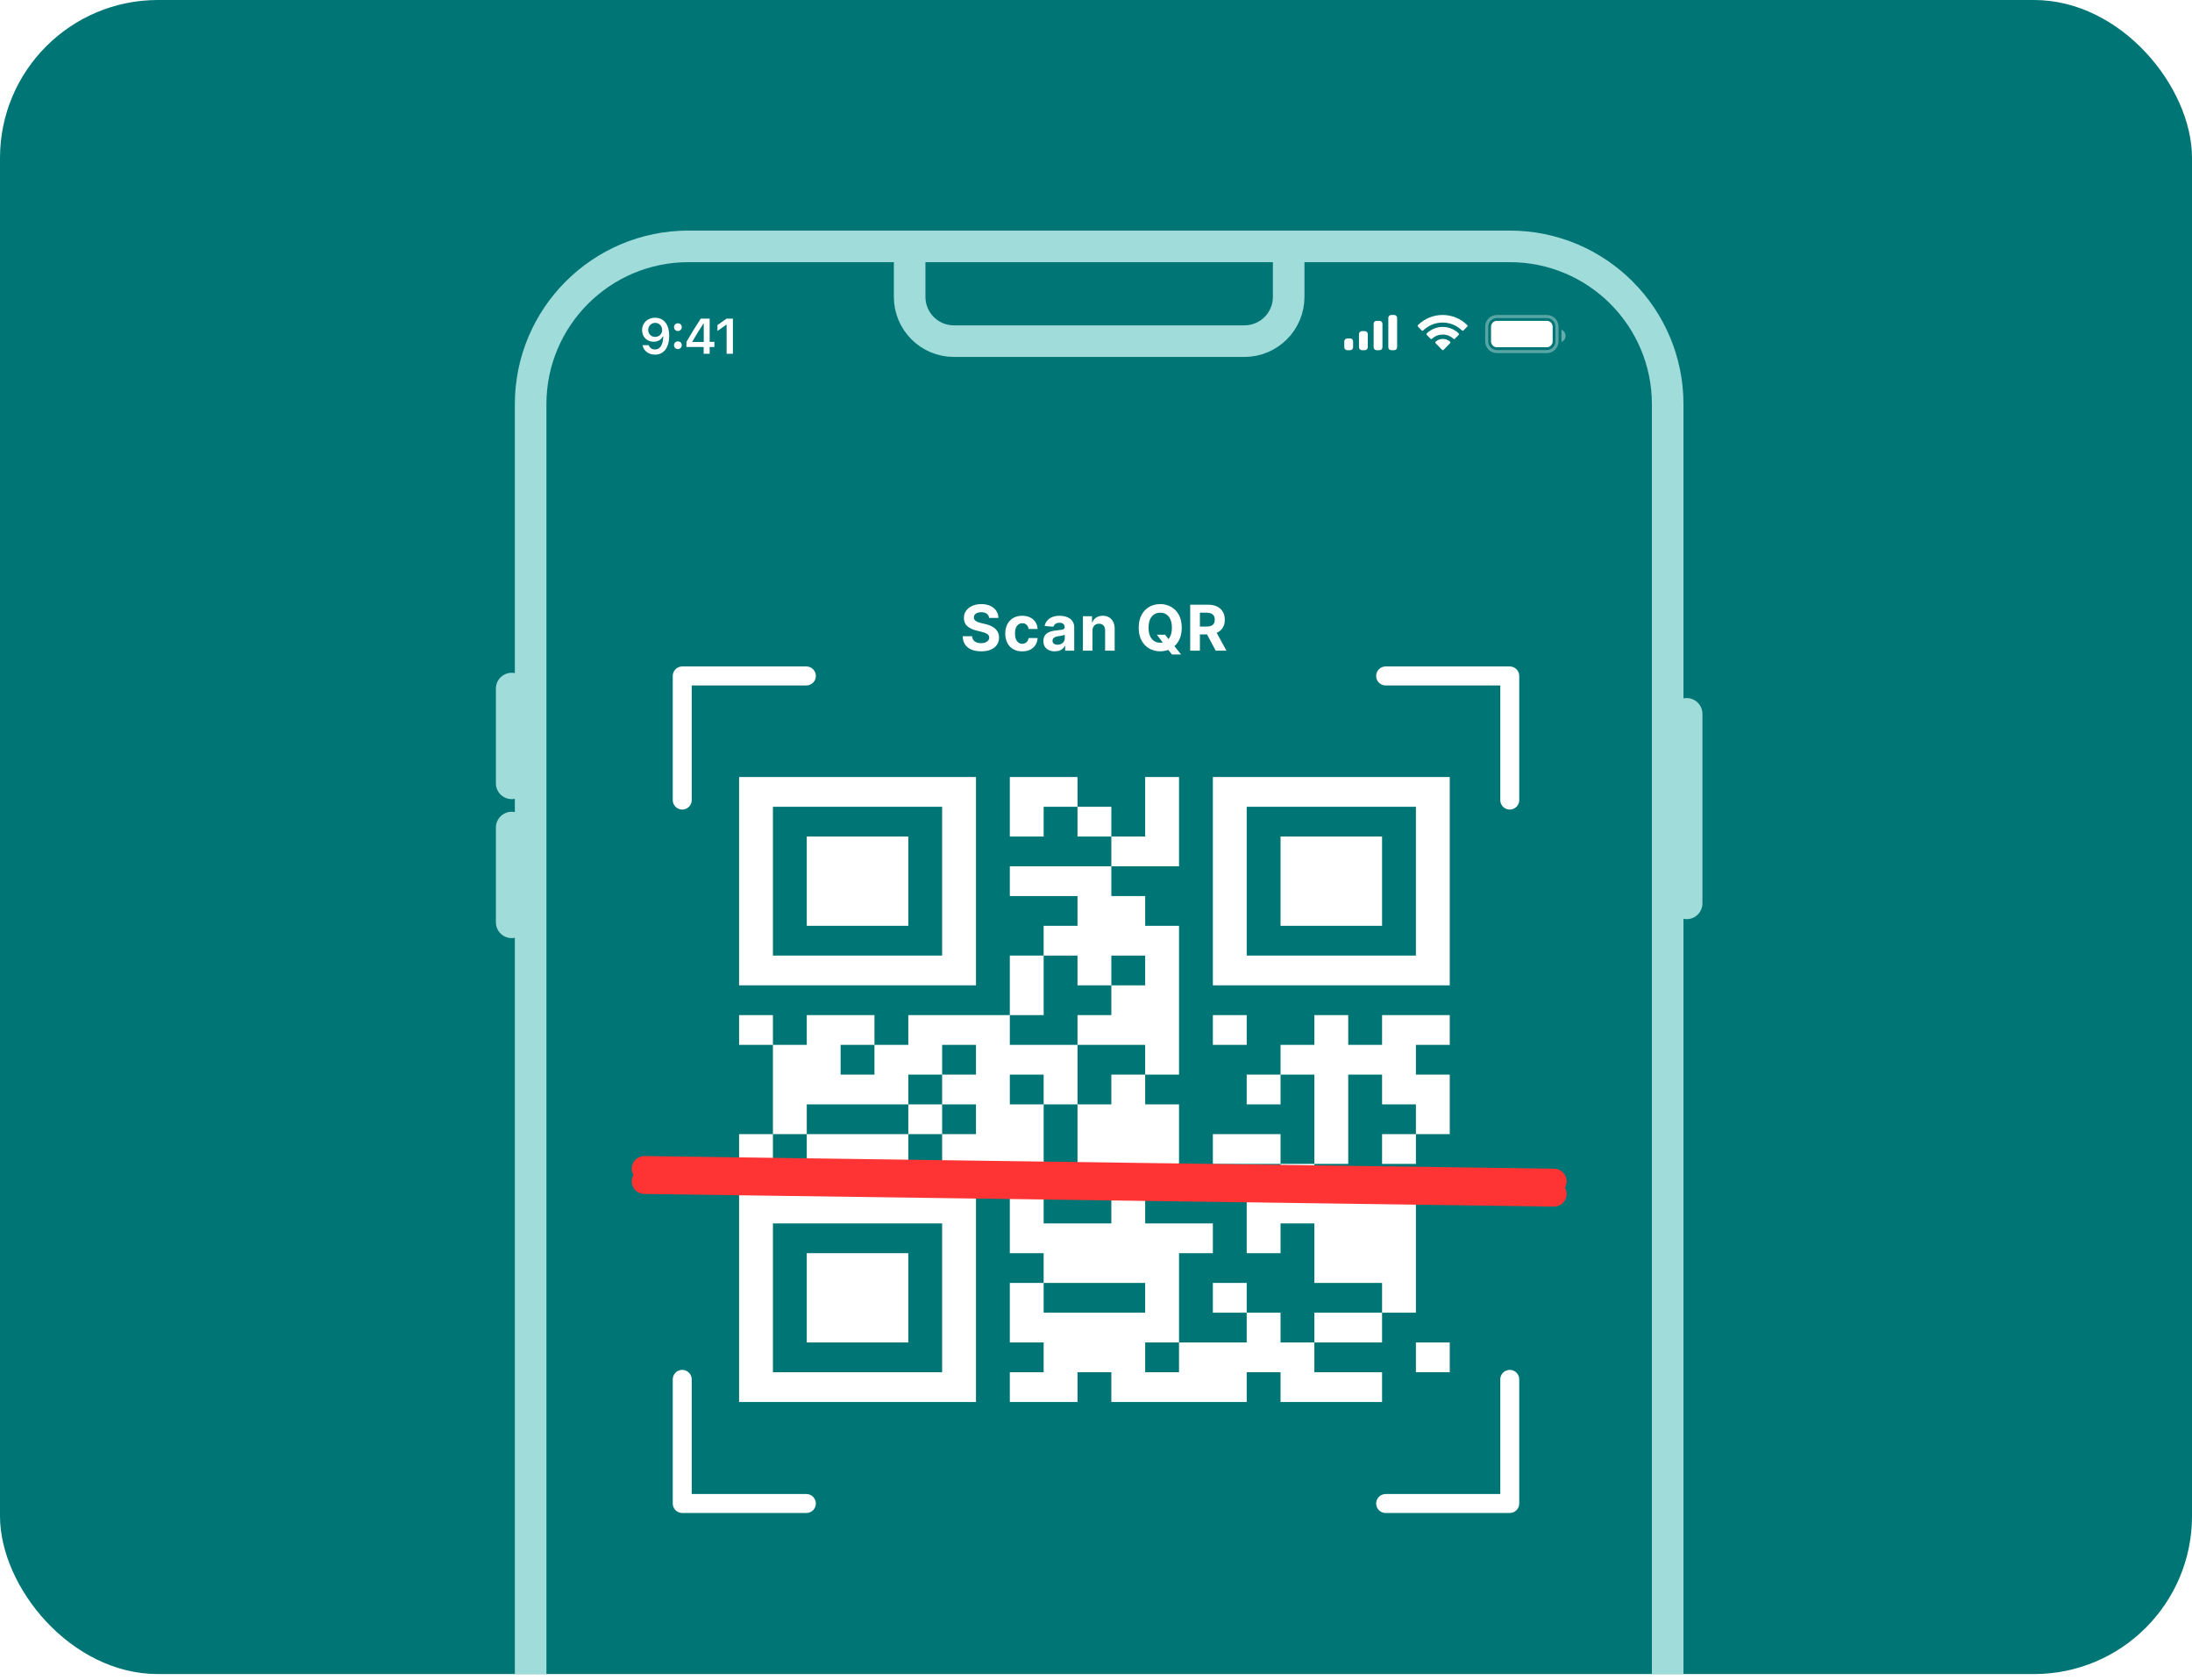
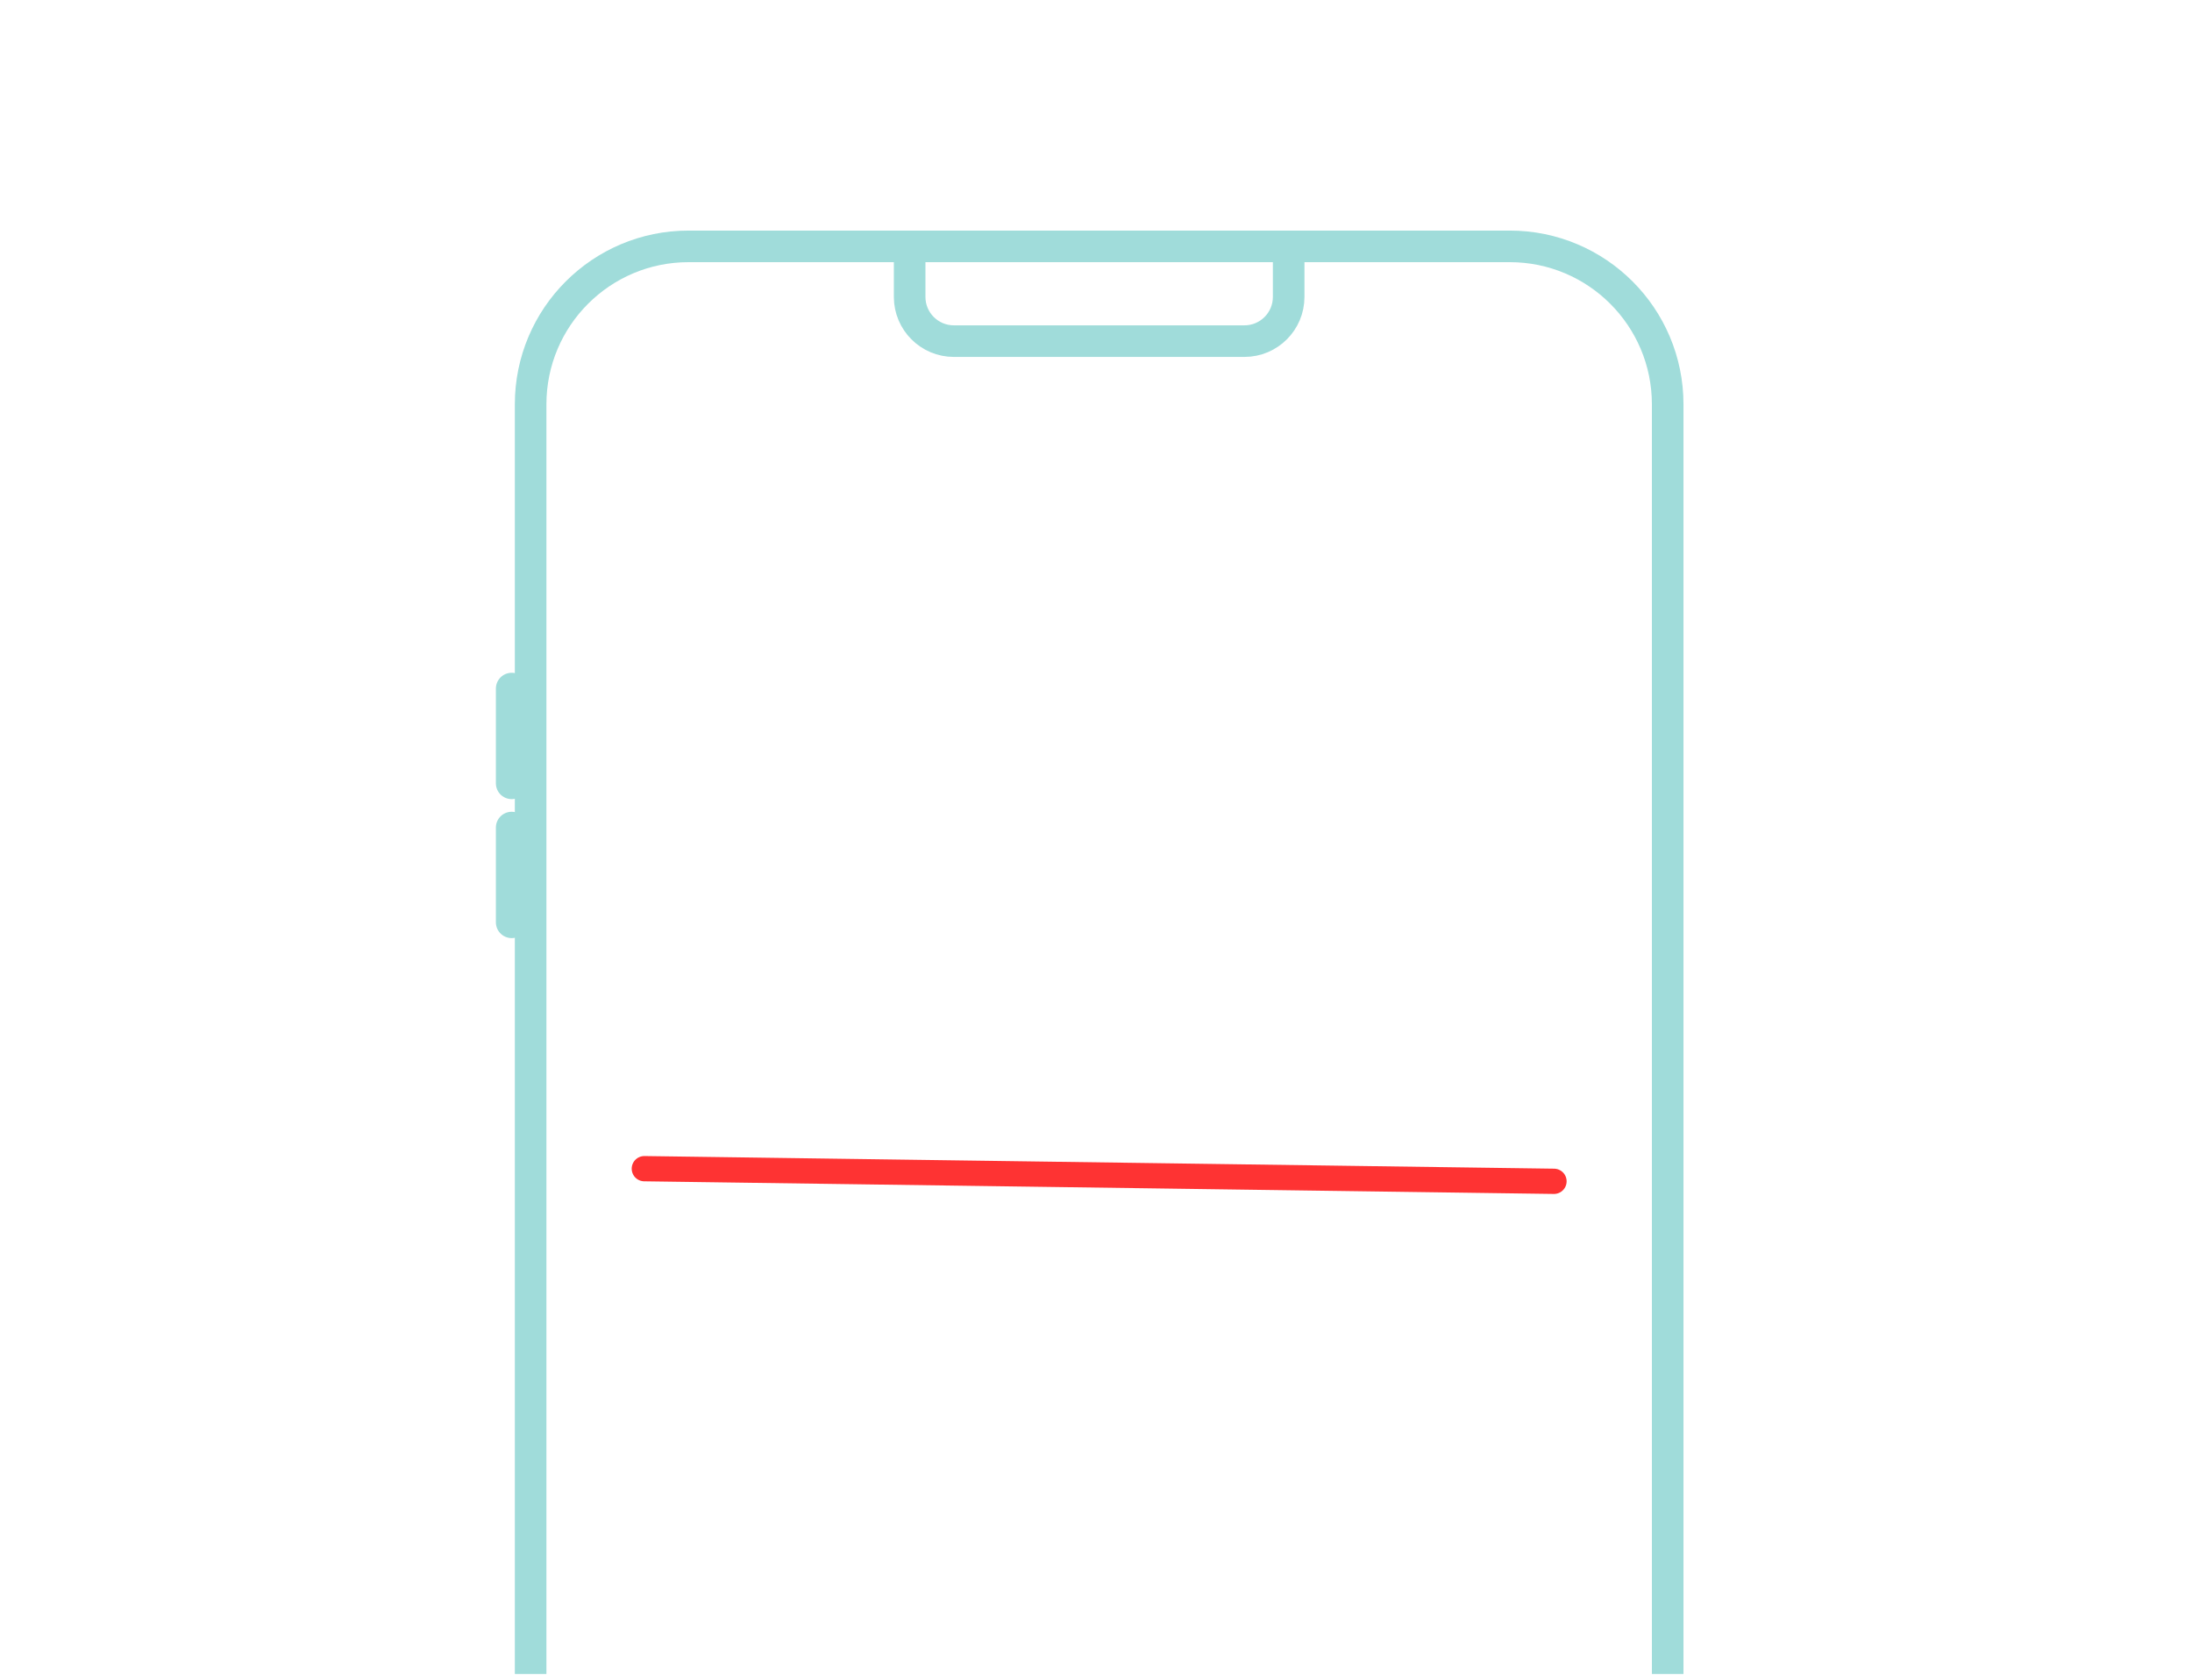
<svg xmlns="http://www.w3.org/2000/svg" width="347" height="266" viewBox="0 0 347 266" fill="none">
-   <rect width="347" height="265" rx="25" fill="#007575" />
  <path opacity="0.35" d="M235.35 51.716C235.35 50.825 236.072 50.103 236.963 50.103H244.861C245.752 50.103 246.474 50.825 246.474 51.716V54.039C246.474 54.93 245.752 55.652 244.861 55.652H236.963C236.072 55.652 235.35 54.93 235.35 54.039V51.716Z" stroke="white" stroke-width="0.49" />
  <path opacity="0.4" d="M247.183 52.181V54.142C247.578 53.975 247.834 53.589 247.834 53.161C247.834 52.733 247.578 52.347 247.183 52.181Z" fill="white" />
  <path d="M236.034 51.716C236.034 51.203 236.45 50.787 236.963 50.787H244.861C245.374 50.787 245.79 51.203 245.79 51.716V54.039C245.79 54.552 245.374 54.968 244.861 54.968H236.963C236.45 54.968 236.034 54.552 236.034 54.039V51.716Z" fill="white" />
  <path fill-rule="evenodd" clip-rule="evenodd" d="M228.369 51.06C229.515 51.06 230.617 51.51 231.448 52.316C231.51 52.378 231.61 52.377 231.672 52.314L232.27 51.698C232.301 51.666 232.318 51.623 232.318 51.577C232.318 51.532 232.3 51.489 232.268 51.457C230.089 49.325 226.65 49.325 224.47 51.457C224.439 51.489 224.421 51.532 224.421 51.577C224.42 51.623 224.438 51.666 224.469 51.698L225.067 52.314C225.128 52.377 225.228 52.378 225.291 52.316C226.121 51.51 227.224 51.06 228.369 51.06ZM228.386 52.958C229.015 52.958 229.623 53.197 230.089 53.628C230.152 53.689 230.252 53.688 230.313 53.625L230.91 53.009C230.942 52.977 230.959 52.933 230.959 52.888C230.958 52.842 230.94 52.798 230.908 52.767C229.487 51.418 227.286 51.418 225.865 52.767C225.833 52.798 225.815 52.842 225.814 52.888C225.814 52.933 225.831 52.977 225.863 53.009L226.46 53.625C226.521 53.688 226.621 53.689 226.684 53.628C227.15 53.197 227.757 52.958 228.386 52.958ZM229.6 54.198C229.601 54.244 229.583 54.288 229.551 54.32L228.519 55.384C228.488 55.415 228.447 55.433 228.404 55.433C228.361 55.433 228.32 55.415 228.289 55.384L227.256 54.32C227.225 54.288 227.207 54.244 227.208 54.198C227.209 54.153 227.228 54.109 227.261 54.079C227.921 53.509 228.887 53.509 229.547 54.079C229.58 54.109 229.599 54.153 229.6 54.198Z" fill="white" />
-   <path d="M217.452 51.252C217.452 50.995 217.66 50.787 217.917 50.787H218.381C218.638 50.787 218.846 50.995 218.846 51.252V54.968C218.846 55.225 218.638 55.433 218.381 55.433H217.917C217.66 55.433 217.452 55.225 217.452 54.968V51.252Z" fill="white" />
  <path d="M219.775 50.323C219.775 50.066 219.983 49.858 220.24 49.858H220.704C220.961 49.858 221.169 50.066 221.169 50.323V54.968C221.169 55.225 220.961 55.433 220.704 55.433H220.24C219.983 55.433 219.775 55.225 219.775 54.968V50.323Z" fill="white" />
-   <path d="M215.13 52.878C215.13 52.621 215.338 52.413 215.594 52.413H216.059C216.315 52.413 216.523 52.621 216.523 52.878V54.968C216.523 55.225 216.315 55.433 216.059 55.433H215.594C215.338 55.433 215.13 55.225 215.13 54.968V52.878Z" fill="white" />
  <path d="M212.807 54.039C212.807 53.782 213.015 53.575 213.271 53.575H213.736C213.993 53.575 214.201 53.782 214.201 54.039V54.968C214.201 55.225 213.993 55.433 213.736 55.433H213.271C213.015 55.433 212.807 55.225 212.807 54.968V54.039Z" fill="white" />
  <path d="M103.712 50.297C104.9 50.297 105.933 51.141 105.933 53.147V53.154C105.933 55.028 105.089 56.139 103.689 56.139C102.667 56.139 101.904 55.533 101.726 54.681L101.719 54.639H102.698L102.71 54.677C102.856 55.067 103.199 55.321 103.689 55.321C104.572 55.321 104.946 54.458 104.989 53.393C104.989 53.351 104.993 53.308 104.993 53.266H104.915C104.711 53.706 104.225 54.095 103.462 54.095C102.394 54.095 101.645 53.316 101.645 52.26V52.252C101.645 51.122 102.505 50.297 103.712 50.297ZM103.708 53.332C104.337 53.332 104.819 52.877 104.819 52.248V52.24C104.819 51.604 104.337 51.107 103.72 51.107C103.107 51.107 102.617 51.596 102.617 52.217V52.225C102.617 52.869 103.076 53.332 103.708 53.332ZM107.312 52.395C106.962 52.395 106.699 52.125 106.699 51.785C106.699 51.442 106.962 51.176 107.312 51.176C107.667 51.176 107.926 51.442 107.926 51.785C107.926 52.125 107.667 52.395 107.312 52.395ZM107.312 55.256C106.962 55.256 106.699 54.99 106.699 54.647C106.699 54.303 106.962 54.037 107.312 54.037C107.667 54.037 107.926 54.303 107.926 54.647C107.926 54.99 107.667 55.256 107.312 55.256ZM111.391 56V54.932H108.668V54.118C109.389 52.865 110.18 51.585 110.936 50.436H112.343V54.111H113.091V54.932H112.343V56H111.391ZM109.594 54.134H111.406V51.23H111.348C110.778 52.102 110.134 53.131 109.594 54.076V54.134ZM115.026 56V51.415H114.96L113.576 52.395V51.458L115.029 50.436H116.021V56H115.026Z" fill="white" />
-   <path d="M267 113V143" stroke="#A0DCDA" stroke-width="5" stroke-linecap="round" />
  <path d="M81 109V124M81 131V146" stroke="#A0DCDA" stroke-width="5" stroke-linecap="round" />
  <path d="M117 123V127.711V132.422V137.133V141.844V146.555V151.266V155.977H122.357H127.714H133.071H138.429H143.786H149.143H154.5V151.266V146.555V141.844V137.133V132.422V127.711V123H149.143H143.786H138.429H133.071H127.714H122.357H117ZM159.857 123V127.711V132.422H165.214V127.711H170.571V123H165.214H159.857ZM170.571 127.711V132.422H175.929V127.711H170.571ZM175.929 132.422V137.133H181.286H186.643V132.422V127.711V123H181.286V127.711V132.422H175.929ZM175.929 137.133H170.571H165.214H159.857V141.844H165.214H170.571V146.555H165.214V151.266H170.571V155.977H175.929V151.266H181.286V155.977H175.929V160.688H170.571V165.399H175.929H181.286V170.109H186.643V165.399V160.688V155.977V151.266V146.555H181.286V141.844H175.929V137.133ZM181.286 170.109H175.929V174.82H170.571V179.531V184.242H175.929V188.953V193.664H170.571H165.214V188.953H170.571V184.242H165.214V179.531V174.82H159.857V170.109H165.214V174.82H170.571V170.109V165.399H165.214H159.857V160.688H154.5H149.143H143.786V165.399H138.429V170.109H133.071V165.399H138.429V160.688H133.071H127.714V165.399H122.357V170.109V174.82V179.531H127.714V174.82H133.071H138.429H143.786V170.109H149.143V165.399H154.5V170.109H149.143V174.82H154.5V179.531H149.143V184.242H154.5H159.857V188.953V193.664V198.375H165.214V203.086H170.571H175.929H181.286V207.797H175.929H170.571H165.214V203.086H159.857V207.797V212.508H165.214V217.219H159.857V221.93H165.214H170.571V217.219H175.929V221.93H181.286H186.643H192H197.357V217.219H202.714V221.93H208.071H213.429H218.786V217.219H213.429H208.071V212.508H202.714V207.797H197.357V212.508H192H186.643V217.219H181.286V212.508H186.643V207.797V203.086V198.375H192V193.664H186.643H181.286V188.953H186.643V184.242V179.531V174.82H181.286V170.109ZM197.357 207.797V203.086H192V207.797H197.357ZM208.071 212.508H213.429H218.786V207.797H213.429H208.071V212.508ZM218.786 207.797H224.143V203.086V198.375V193.664V188.953H218.786H213.429H208.071V184.242H202.714V188.953H197.357V193.664V198.375H202.714V193.664H208.071V198.375V203.086H213.429H218.786V207.797ZM202.714 184.242V179.531H197.357H192V184.242H197.357H202.714ZM208.071 184.242H213.429V179.531V174.82V170.109H218.786V174.82H224.143V179.531H229.5V174.82V170.109H224.143V165.399H229.5V160.688H224.143H218.786V165.399H213.429V160.688H208.071V165.399H202.714V170.109H208.071V174.82V179.531V184.242ZM202.714 170.109H197.357V174.82H202.714V170.109ZM224.143 179.531H218.786V184.242H224.143V179.531ZM149.143 179.531V174.82H143.786V179.531H149.143ZM143.786 179.531H138.429H133.071H127.714V184.242H133.071H138.429H143.786V179.531ZM122.357 179.531H117V184.242H122.357V179.531ZM122.357 165.399V160.688H117V165.399H122.357ZM159.857 160.688H165.214V155.977V151.266H159.857V155.977V160.688ZM192 123V127.711V132.422V137.133V141.844V146.555V151.266V155.977H197.357H202.714H208.071H213.429H218.786H224.143H229.5V151.266V146.555V141.844V137.133V132.422V127.711V123H224.143H218.786H213.429H208.071H202.714H197.357H192ZM122.357 127.711H127.714H133.071H138.429H143.786H149.143V132.422V137.133V141.844V146.555V151.266H143.786H138.429H133.071H127.714H122.357V146.555V141.844V137.133V132.422V127.711ZM197.357 127.711H202.714H208.071H213.429H218.786H224.143V132.422V137.133V141.844V146.555V151.266H218.786H213.429H208.071H202.714H197.357V146.555V141.844V137.133V132.422V127.711ZM127.714 132.422V137.133V141.844V146.555H133.071H138.429H143.786V141.844V137.133V132.422H138.429H133.071H127.714ZM202.714 132.422V137.133V141.844V146.555H208.071H213.429H218.786V141.844V137.133V132.422H213.429H208.071H202.714ZM192 160.688V165.399H197.357V160.688H192ZM117 188.953V193.664V198.375V203.086V207.797V212.508V217.219V221.93H122.357H127.714H133.071H138.429H143.786H149.143H154.5V217.219V212.508V207.797V203.086V198.375V193.664V188.953H149.143H143.786H138.429H133.071H127.714H122.357H117ZM122.357 193.664H127.714H133.071H138.429H143.786H149.143V198.375V203.086V207.797V212.508V217.219H143.786H138.429H133.071H127.714H122.357V212.508V207.797V203.086V198.375V193.664ZM127.714 198.375V203.086V207.797V212.508H133.071H138.429H143.786V207.797V203.086V198.375H138.429H133.071H127.714ZM224.143 212.508V217.219H229.5V212.508H224.143Z" fill="white" />
-   <path d="M219.35 107H239V126.65M219.35 238H239V218.35M127.65 107H108V126.65M127.65 238H108V218.35" stroke="white" stroke-width="3" stroke-linecap="round" stroke-linejoin="round" />
+   <path d="M219.35 107H239V126.65H239V218.35M127.65 107H108V126.65M127.65 238H108V218.35" stroke="white" stroke-width="3" stroke-linecap="round" stroke-linejoin="round" />
  <g filter="url(#filter0_d_1212_249)">
-     <path d="M102 185L246 187" stroke="#FE3333" stroke-width="4" stroke-linecap="round" stroke-linejoin="round" />
-   </g>
+     </g>
  <path d="M102 185L246 187" stroke="#FE3333" stroke-width="4" stroke-linecap="round" stroke-linejoin="round" />
  <path d="M156.577 97.819C156.549 97.532 156.427 97.31 156.212 97.151C155.996 96.993 155.704 96.913 155.335 96.913C155.084 96.913 154.872 96.949 154.699 97.02C154.526 97.088 154.393 97.184 154.301 97.308C154.211 97.431 154.166 97.57 154.166 97.727C154.161 97.857 154.189 97.97 154.248 98.067C154.309 98.165 154.393 98.249 154.5 98.32C154.607 98.388 154.73 98.449 154.869 98.501C155.009 98.55 155.158 98.593 155.317 98.629L155.97 98.785C156.287 98.856 156.579 98.951 156.844 99.069C157.109 99.187 157.339 99.333 157.533 99.506C157.727 99.678 157.877 99.882 157.984 100.116C158.093 100.351 158.148 100.62 158.151 100.923C158.148 101.368 158.035 101.754 157.81 102.08C157.587 102.405 157.265 102.657 156.844 102.837C156.425 103.014 155.919 103.103 155.327 103.103C154.74 103.103 154.229 103.013 153.793 102.833C153.36 102.653 153.022 102.387 152.778 102.034C152.536 101.679 152.41 101.24 152.398 100.717H153.886C153.902 100.96 153.972 101.164 154.095 101.327C154.221 101.488 154.388 101.61 154.596 101.693C154.807 101.774 155.045 101.814 155.31 101.814C155.57 101.814 155.796 101.776 155.988 101.7C156.182 101.625 156.332 101.519 156.439 101.384C156.545 101.249 156.599 101.094 156.599 100.919C156.599 100.756 156.55 100.618 156.453 100.507C156.358 100.396 156.219 100.301 156.034 100.223C155.852 100.145 155.628 100.074 155.363 100.01L154.571 99.811C153.958 99.662 153.474 99.429 153.119 99.112C152.763 98.794 152.587 98.367 152.589 97.829C152.587 97.389 152.704 97.004 152.941 96.675C153.18 96.346 153.508 96.09 153.925 95.905C154.341 95.72 154.815 95.628 155.345 95.628C155.885 95.628 156.356 95.72 156.759 95.905C157.163 96.09 157.478 96.346 157.703 96.675C157.928 97.004 158.044 97.386 158.051 97.819H156.577ZM161.821 103.107C161.262 103.107 160.782 102.988 160.379 102.751C159.979 102.512 159.671 102.181 159.456 101.757C159.243 101.333 159.136 100.846 159.136 100.294C159.136 99.735 159.244 99.245 159.459 98.824C159.677 98.4 159.986 98.07 160.386 97.833C160.786 97.594 161.262 97.474 161.814 97.474C162.29 97.474 162.706 97.561 163.064 97.734C163.421 97.906 163.704 98.149 163.913 98.462C164.121 98.774 164.236 99.141 164.257 99.562H162.829C162.789 99.29 162.683 99.071 162.51 98.906C162.339 98.737 162.116 98.653 161.839 98.653C161.604 98.653 161.4 98.717 161.224 98.845C161.052 98.971 160.917 99.154 160.819 99.396C160.722 99.637 160.674 99.93 160.674 100.273C160.674 100.621 160.721 100.917 160.816 101.161C160.913 101.404 161.049 101.59 161.224 101.718C161.4 101.846 161.604 101.91 161.839 101.91C162.011 101.91 162.167 101.874 162.304 101.803C162.444 101.732 162.558 101.629 162.648 101.494C162.741 101.357 162.801 101.192 162.829 101.001H164.257C164.233 101.417 164.12 101.784 163.916 102.102C163.715 102.416 163.437 102.663 163.082 102.84C162.726 103.018 162.306 103.107 161.821 103.107ZM166.981 103.103C166.633 103.103 166.323 103.043 166.051 102.922C165.778 102.799 165.563 102.618 165.404 102.379C165.248 102.137 165.17 101.836 165.17 101.477C165.17 101.174 165.226 100.919 165.337 100.713C165.448 100.507 165.6 100.341 165.791 100.216C165.983 100.09 166.201 99.996 166.445 99.932C166.691 99.868 166.949 99.823 167.219 99.797C167.536 99.764 167.792 99.733 167.986 99.704C168.18 99.674 168.321 99.629 168.409 99.57C168.496 99.51 168.54 99.423 168.54 99.307V99.285C168.54 99.061 168.469 98.887 168.327 98.763C168.187 98.64 167.988 98.579 167.73 98.579C167.458 98.579 167.241 98.639 167.08 98.76C166.919 98.878 166.813 99.028 166.761 99.207L165.362 99.094C165.433 98.762 165.572 98.476 165.781 98.234C165.989 97.99 166.258 97.803 166.587 97.673C166.918 97.541 167.302 97.474 167.737 97.474C168.04 97.474 168.33 97.51 168.607 97.581C168.887 97.652 169.134 97.762 169.35 97.911C169.567 98.06 169.739 98.252 169.864 98.487C169.99 98.719 170.053 98.997 170.053 99.321V103H168.618V102.244H168.575C168.488 102.414 168.371 102.564 168.224 102.695C168.077 102.822 167.901 102.923 167.695 102.996C167.489 103.067 167.251 103.103 166.981 103.103ZM167.414 102.059C167.637 102.059 167.833 102.015 168.004 101.928C168.174 101.838 168.308 101.717 168.405 101.565C168.502 101.414 168.551 101.242 168.551 101.05V100.472C168.503 100.502 168.438 100.531 168.355 100.557C168.275 100.58 168.184 100.603 168.082 100.624C167.98 100.643 167.878 100.661 167.776 100.678C167.675 100.692 167.582 100.705 167.499 100.717C167.322 100.743 167.167 100.784 167.034 100.841C166.902 100.898 166.799 100.975 166.725 101.072C166.652 101.166 166.615 101.285 166.615 101.427C166.615 101.633 166.69 101.79 166.839 101.899C166.99 102.006 167.182 102.059 167.414 102.059ZM172.939 99.847V103H171.426V97.546H172.868V98.508H172.932C173.053 98.191 173.255 97.94 173.539 97.755C173.823 97.568 174.168 97.474 174.573 97.474C174.951 97.474 175.282 97.557 175.563 97.723C175.845 97.889 176.064 98.126 176.22 98.433C176.377 98.739 176.455 99.103 176.455 99.527V103H174.942V99.797C174.944 99.463 174.859 99.203 174.686 99.016C174.513 98.826 174.276 98.731 173.973 98.731C173.769 98.731 173.589 98.775 173.433 98.863C173.279 98.951 173.158 99.078 173.071 99.246C172.985 99.412 172.942 99.612 172.939 99.847ZM183.135 100.472H184.442L185.099 101.317L185.745 102.07L186.963 103.597H185.528L184.69 102.567L184.261 101.956L183.135 100.472ZM187.073 99.364C187.073 100.157 186.923 100.831 186.622 101.388C186.324 101.944 185.917 102.369 185.401 102.663C184.887 102.954 184.309 103.099 183.668 103.099C183.021 103.099 182.441 102.953 181.928 102.659C181.414 102.366 181.008 101.941 180.71 101.384C180.411 100.828 180.262 100.154 180.262 99.364C180.262 98.57 180.411 97.896 180.71 97.34C181.008 96.783 181.414 96.359 181.928 96.068C182.441 95.775 183.021 95.628 183.668 95.628C184.309 95.628 184.887 95.775 185.401 96.068C185.917 96.359 186.324 96.783 186.622 97.34C186.923 97.896 187.073 98.57 187.073 99.364ZM185.514 99.364C185.514 98.85 185.437 98.417 185.283 98.064C185.132 97.711 184.918 97.444 184.641 97.261C184.364 97.079 184.039 96.988 183.668 96.988C183.296 96.988 182.972 97.079 182.695 97.261C182.418 97.444 182.202 97.711 182.048 98.064C181.897 98.417 181.821 98.85 181.821 99.364C181.821 99.877 181.897 100.311 182.048 100.663C182.202 101.016 182.418 101.284 182.695 101.466C182.972 101.648 183.296 101.739 183.668 101.739C184.039 101.739 184.364 101.648 184.641 101.466C184.918 101.284 185.132 101.016 185.283 100.663C185.437 100.311 185.514 99.877 185.514 99.364ZM188.412 103V95.727H191.281C191.831 95.727 192.299 95.826 192.688 96.022C193.078 96.216 193.375 96.492 193.579 96.849C193.785 97.204 193.888 97.622 193.888 98.103C193.888 98.586 193.784 99.001 193.576 99.349C193.367 99.695 193.065 99.96 192.67 100.145C192.277 100.33 191.801 100.422 191.242 100.422H189.321V99.186H190.994C191.287 99.186 191.531 99.146 191.725 99.065C191.92 98.985 192.064 98.864 192.159 98.703C192.256 98.542 192.304 98.342 192.304 98.103C192.304 97.862 192.256 97.658 192.159 97.492C192.064 97.326 191.918 97.201 191.722 97.116C191.528 97.028 191.283 96.984 190.987 96.984H189.95V103H188.412ZM192.34 99.69L194.147 103H192.45L190.681 99.69H192.34Z" fill="white" />
  <path d="M264 265V64C264 50.193 252.807 39 239 39H204M84 265V64C84 50.193 95.193 39 109 39H144M144 39H204M144 39V47C144 50.866 147.134 54 151 54H197C200.866 54 204 50.866 204 47V39" stroke="#A0DCDA" stroke-width="5" />
  <defs>
    <filter id="filter0_d_1212_249" x="90" y="175" width="168" height="26" filterUnits="userSpaceOnUse" color-interpolation-filters="sRGB">
      <feFlood flood-opacity="0" result="BackgroundImageFix" />
      <feColorMatrix in="SourceAlpha" type="matrix" values="0 0 0 0 0 0 0 0 0 0 0 0 0 0 0 0 0 0 127 0" result="hardAlpha" />
      <feOffset dy="2" />
      <feGaussianBlur stdDeviation="5" />
      <feComposite in2="hardAlpha" operator="out" />
      <feColorMatrix type="matrix" values="0 0 0 0 0.996 0 0 0 0 0.2 0 0 0 0 0.2 0 0 0 1 0" />
      <feBlend mode="normal" in2="BackgroundImageFix" result="effect1_dropShadow_1212_249" />
      <feBlend mode="normal" in="SourceGraphic" in2="effect1_dropShadow_1212_249" result="shape" />
    </filter>
  </defs>
</svg>